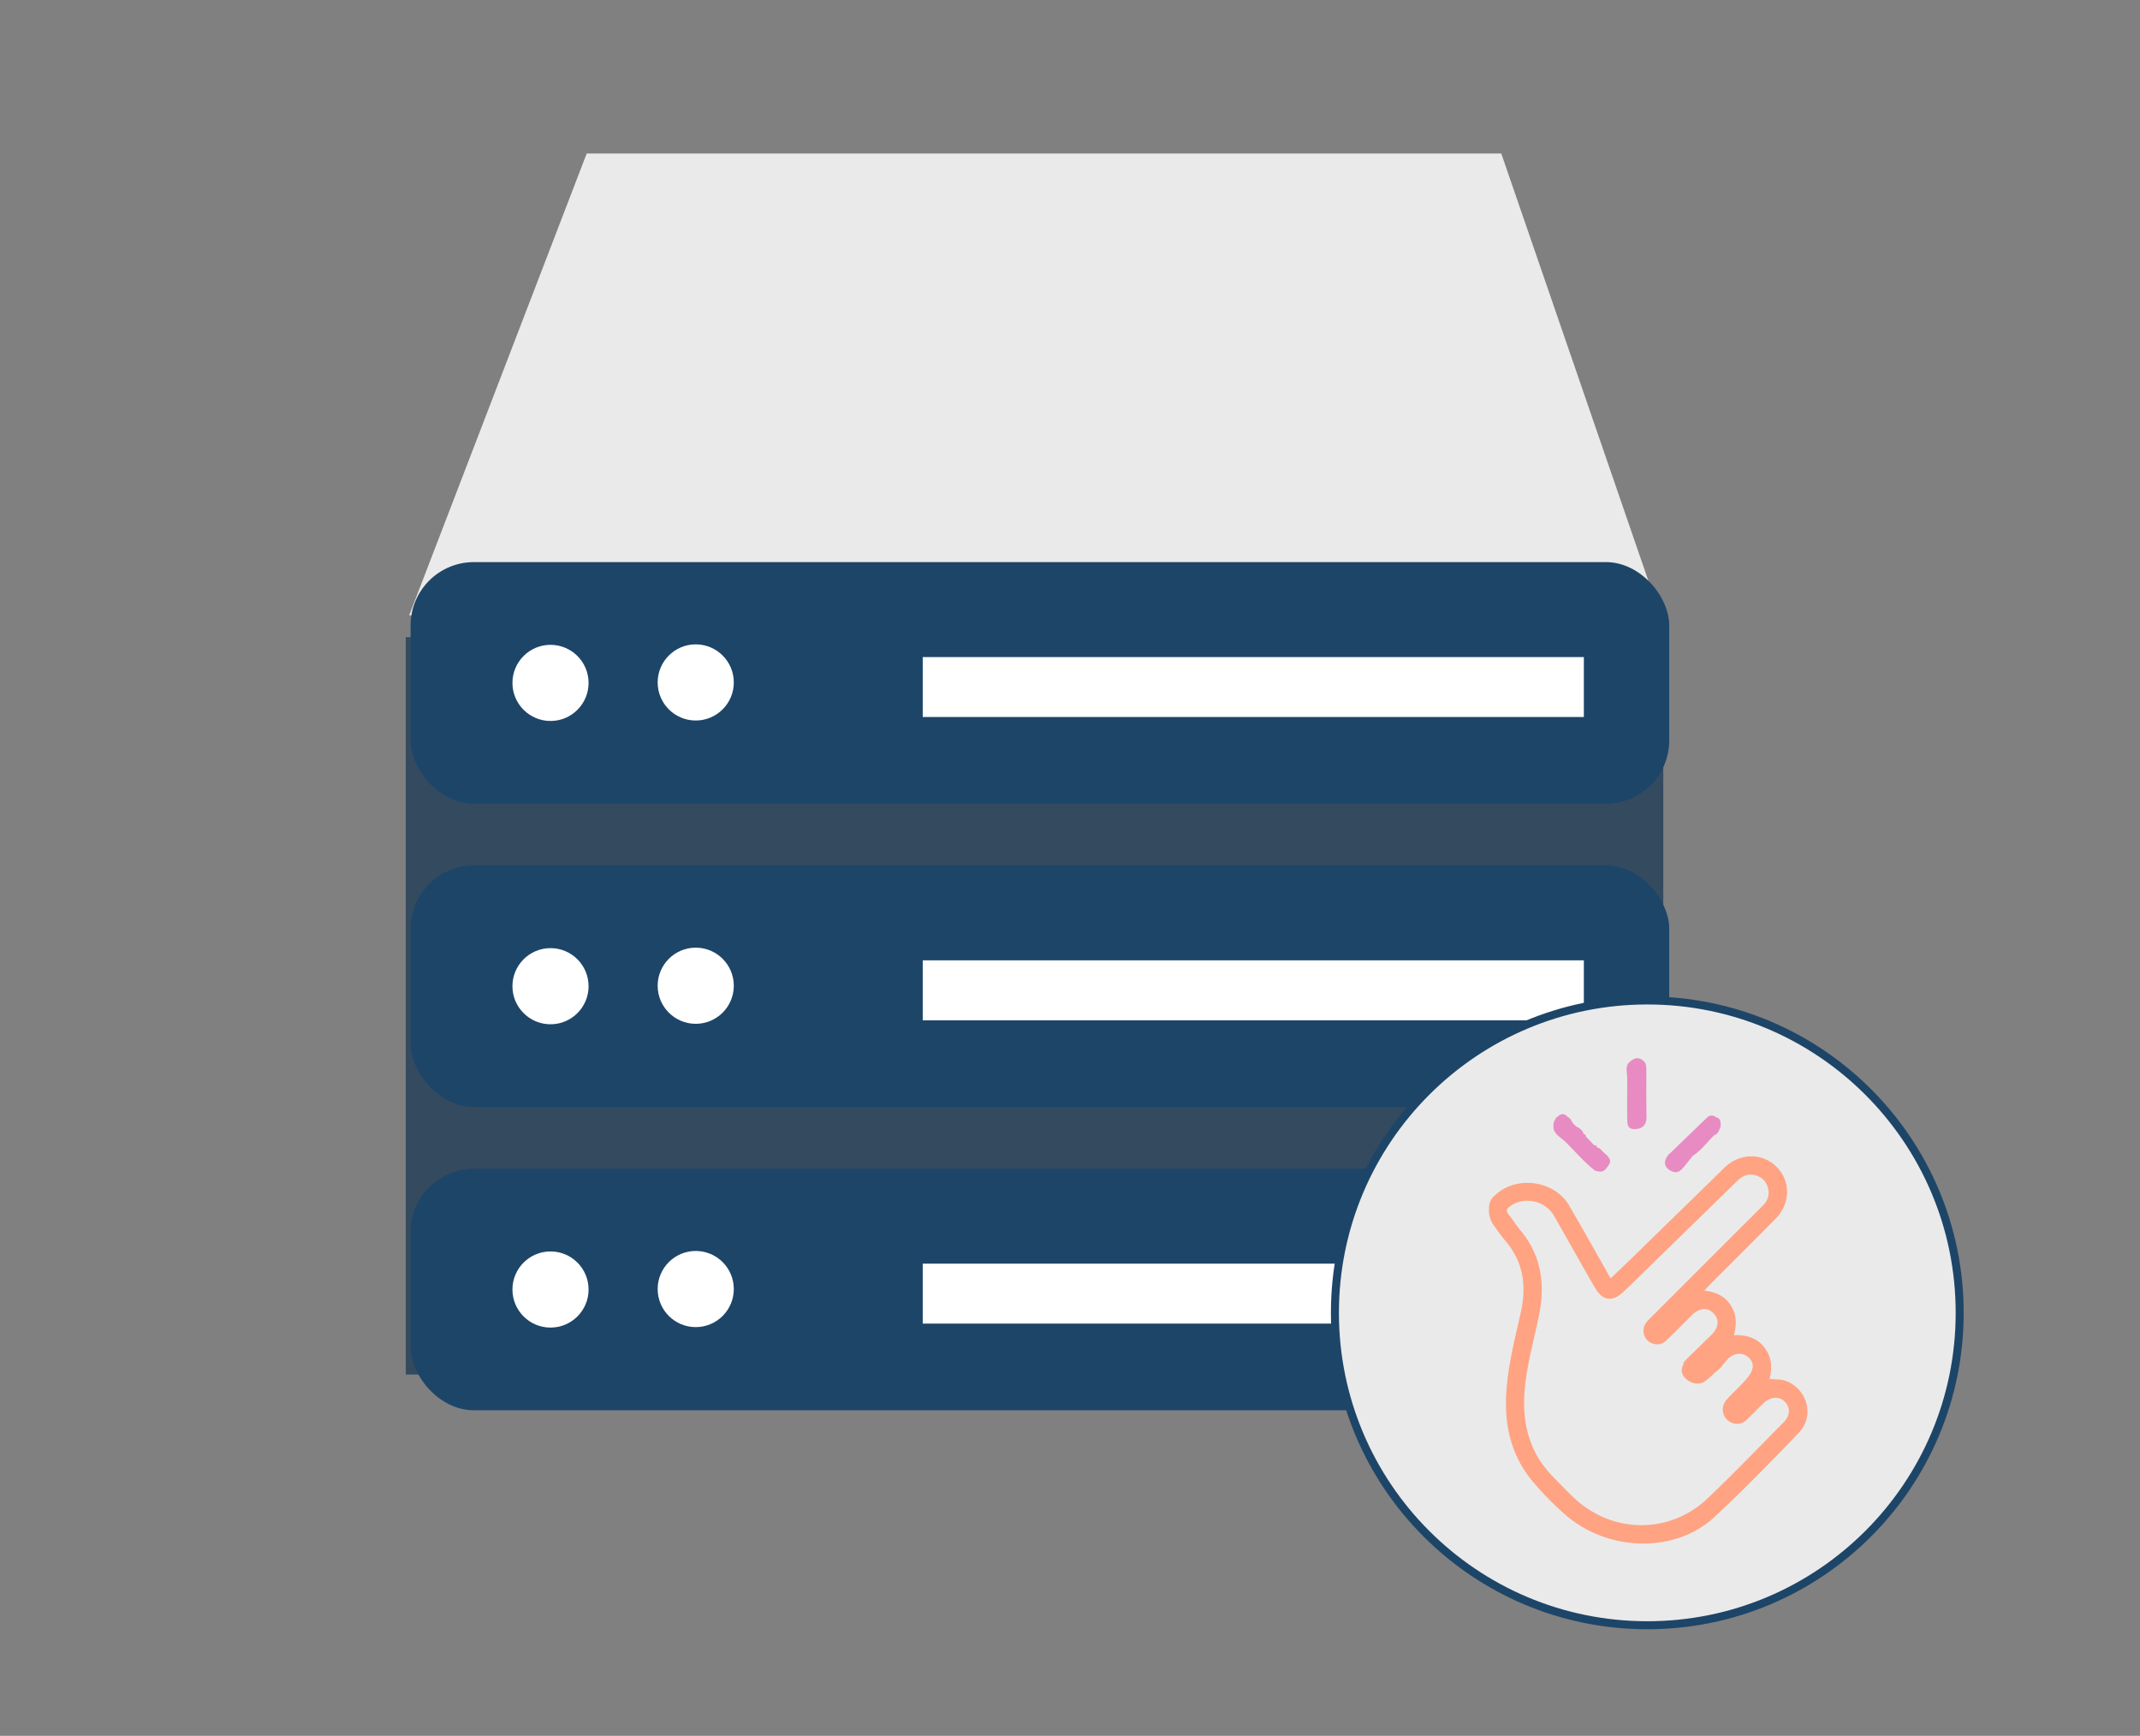
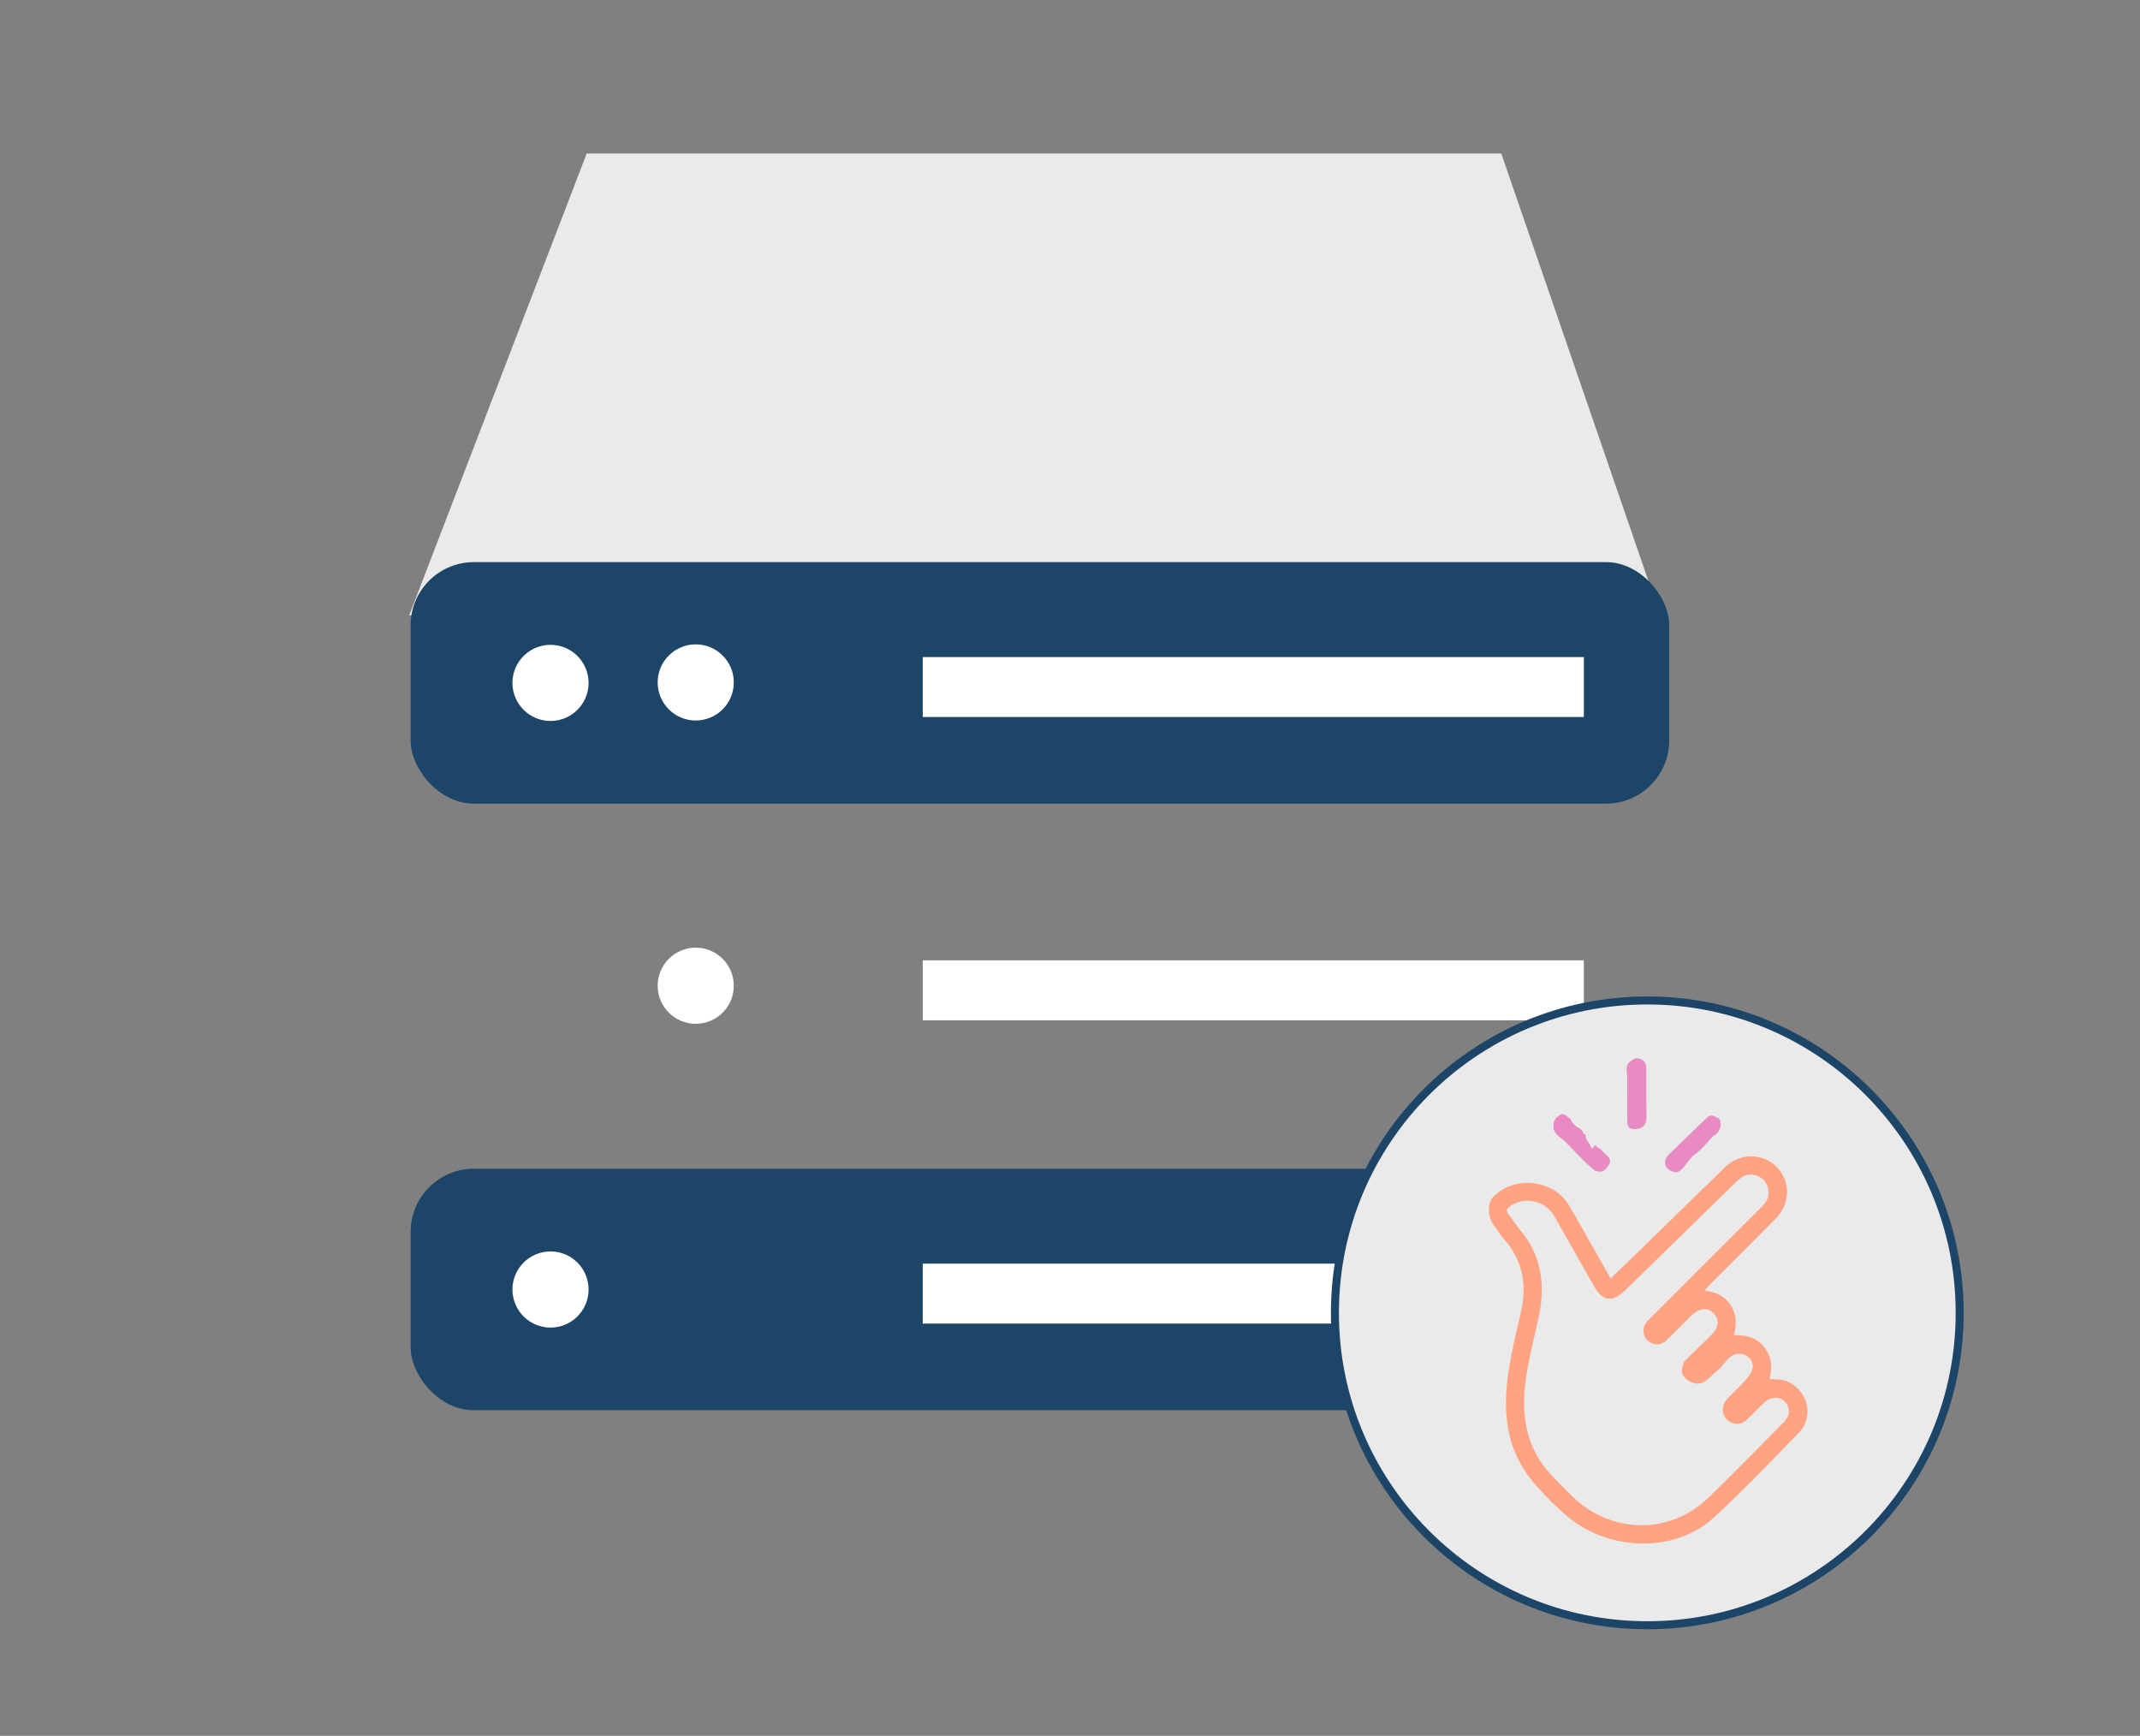
<svg xmlns="http://www.w3.org/2000/svg" viewBox="0 0 1366 1108">
  <rect x="0" y="0" width="1366" height="1108" fill="#808080" stroke="none" />
  <defs>
    <style>.c{fill:#1d4568}.d{fill:#fff}.f{fill:#ffa382}.g{fill:#e88bc2}</style>
  </defs>
  <path style="fill:#eaeaea" d="m1056.1 382.1-794.9 10.7L374.5 98h583.8l97.8 284.1z" />
-   <path style="fill:#344a5f" d="M259 406.7h802.7v470.67H259z" />
  <rect class="c" x="262.1" y="358.8" width="803.4" height="154.19" rx="40.4" />
  <circle class="d" cx="351.4" cy="435.9" r="24.3" />
  <circle class="d" cx="444.1" cy="435.6" r="24.3" />
  <path class="d" d="M589 419.4h422v38.26H589z" />
-   <rect class="c" x="262.1" y="552.4" width="803.4" height="154.19" rx="40.4" />
-   <circle class="d" cx="351.4" cy="629.5" r="24.3" />
  <circle class="d" cx="444.1" cy="629.2" r="24.3" />
  <path class="d" d="M589 613h422v38.26H589z" />
  <rect class="c" x="262.1" y="746" width="803.4" height="154.19" rx="40.4" />
  <circle class="d" cx="351.4" cy="823.1" r="24.3" />
-   <circle class="d" cx="444.1" cy="822.8" r="24.3" />
  <path class="d" d="M589 806.6h422v38.26H589z" />
  <circle cx="1051.5" cy="838" r="199.4" style="stroke:#1d4568;stroke-miterlimit:10;stroke-width:5.11px;fill:#eaeaea" />
  <path class="f" d="M1139.5 881.3c-3.2-1.1-6.6-.6-10-1.2 2-7.4 1.3-14.2-3.4-20.2s-11.6-8-19.3-7.6c1.9-7 1.7-13.3-2.1-19.2s-9.5-8.4-16.8-9.3l3.6-3.9c13.9-13.9 27.9-27.8 41.7-41.8 9.7-9.7 10-23.9 1-33.1s-23.6-9.3-33.5.4l-58.5 57.1-14.1 13.5c-9-15.8-17.6-31.3-26.6-46.7s-33.1-19.5-47-6.5c-.4 3.3-3.7 5.3-4 8.7s.6 7.2 2.8 10.3 4.8 7 7.6 10.2c11.5 13.4 13.6 28.9 9.9 45.5s-8.6 35.2-9.4 53.4c-.9 20.4 3.7 39.1 17.2 55a188.9 188.9 0 0 0 20.3 20.7c26.7 23.7 69.8 25.2 94.9 2.2 18.9-17.4 36.7-35.9 54.5-54.4 10.3-10.7 5.2-28.2-8.8-33.1Zm-65-10.4c-1.8 3.7-1.2 6.8 2 9.5s8.3 4.1 12.2 1a78.8 78.8 0 0 0 6.2-5.5l3.5-3a70.8 70.8 0 0 1 5-5.9c4-3.7 9.2-3.8 12.8-.5s3.4 7.5-.1 12.1-9.2 9.6-13.7 14.5-3.3 12.5 3.1 15.1c3.7 1.4 6.9.5 9.7-2.2s7.2-7.2 10.9-10.7 9.4-4.4 13.1-.7 3.6 8.9-.5 13.1c-16.2 16.3-32.1 33-48.9 48.9-24.4 23-61 22.4-85.4-.8-4.4-4.2-8.7-8.7-13-13.1-14.9-15.1-19.7-33.4-18.3-54.1 1.3-17 6.1-33.2 9.4-49.7 3.9-19.6 1.2-37.8-12-53.6-2.6-3.1-4.7-6.6-7.2-9.7s-1.4-4.3 1.2-6c8.9-6.1 22-3.1 27.5 6.5 8.6 15.1 17.1 30.3 25.8 45.4 5.2 9.1 11.5 9.9 19 2.6l1.5-1.4 70.2-68.5c2.9-2.9 6.1-4.9 10.2-4.4s7.9 2.9 9.5 7.4.6 8.7-2.7 12.1c-5.7 5.8-11.4 11.4-17.2 17.2l-55.2 55.2c-2.4 2.3-4.3 4.8-4 8.2a8.4 8.4 0 0 0 5.1 7.4c3.7 1.6 6.9.8 9.7-1.9 5.3-5.1 10.5-10.4 15.7-15.6s10.5-5.4 14.3-1.4 3.2 9.1-1.6 13.8l-15.9 15.5" />
  <path class="g" d="M1094.1 724.7c-4.5 4.5-8.2 9.6-13.6 13.1a2 2 0 0 0-1.2-.6c.4.3.9.2 1.2.6l-5.5 6.9c-2 2.2-3.8 4.5-7.4 3.1-6-2.3-6.4-7.6-1-12.2l23.1-22.3a11 11 0 0 1 5.7-.1c.9 1.2 2.3 1.9 2.8 3.4s-.1 3.6-1.1 5.2a27.6 27.6 0 0 0-3 2.9ZM1039.4 678.6c2.3-2 4.4-4.1 7.9-2.6s3.6 4.4 3.6 7.5c0 9.7-.1 19.4.1 29 .1 5.2-2.1 8-7.3 8.2s-4.9-3.5-5-6.8c-.1-8.5 0-17.1 0-25.6 0-3.3-1.3-6.6.7-9.7ZM1025.1 746l-.8.9c-2 1.4-4.1 1-6.2.3-6.9-5.4-12.5-12.1-18.7-18.2-2.6-2.6-6.4-4.3-7.7-8.3-.1-2.1-.5-4.3 1.1-6.2s4.2-2.6 6.8-1.8a4.6 4.6 0 0 1 3.6 3 11.8 11.8 0 0 0 4.2 4.1 6.6 6.6 0 0 1 3.2 3.2c.1.7.4 1 1 1a1.4 1.4 0 0 1 .6 1.2c-.2 2.8 2.7 4.2 3.3 6.8s1.6-.4 2.4-.8a.9.9 0 0 1 1.2.3.9.9 0 0 0 1 1 9.4 9.4 0 0 1 3.3 3h.1c5.2 4.3 5.5 6 1.6 10.5Z" />
  <path class="f" d="M954.5 762.8c.7 1.1 3.4 2-.1 3.5-1.7.7-2.6 3.4-3.9 5.2a10.1 10.1 0 0 1 4-8.7Z" />
  <path class="g" d="M1000.2 713.3a17.2 17.2 0 0 0-7.4 1.2c.2-1.2 1.3-1.5 2-2.2s3.6-.9 5.3.1c.3.1.5.3.4.6s-.2.3-.3.3Z" />
  <path class="g" d="M1000.1 712.4h-5.3c1.8-1.6 3.6-1.7 5.3 0ZM1094.1 724.7a3.1 3.1 0 0 1 3-2.9 5 5 0 0 1-3 2.9ZM1098.2 716.6a5.3 5.3 0 0 1-2.8-3.4 3.2 3.2 0 0 1 2.8 3.4ZM1095.4 713.2h-5.7a4.2 4.2 0 0 1 5.7 0Z" />
  <path class="f" d="M1076.4 867.7c-.9.9-2.1 1.7-1.9 3.2M1094.9 875.9c.9-1.3 1.6-2.8 3.5-3ZM1063.5 849.7c-2.1 0-3.1 1.3-3.5 3.3-.2-3.1-.2-3.1 5-6.8.8 1.7-1.4 2.2-1.5 3.5ZM1136.3 922.1c-1.6-3-.9-5.1 3-7.3-1.4 3-3.9 4.6-3 7.3ZM1087.5 767.2c1.5-2.9 2.9-4.6 3.2-6.8.3 2.4.6 4.8-3.2 6.8ZM1041.3 979.1a17.1 17.1 0 0 1-8.4-.1 17.1 17.1 0 0 1 8.4.1ZM1070.7 839.9l-2.5 4.8c-.8-2-.4-3.4 2.5-4.8ZM970.1 859.9a7.2 7.2 0 0 1 0-5.8ZM1063.5 849.7c2.1.6 2.1.6-.6 3.3-1-1.4.3-2.2.6-3.3ZM1007 964.9c-.2 1.1-.6 1.6-1.4 1.4a5.3 5.3 0 0 1-1.5-1.1l1.9-1.8ZM977.2 929.7c1.1.7 1.9 1.8 1.2 2.5s-1.3-.2-1.4-1a3.9 3.9 0 0 1 .2-1.5ZM1042.7 812c.5.4 1 .6 1.1.9a.9.9 0 0 1-.9 1.3 1.3 1.3 0 0 1-1-.9c0-.3.4-.8.8-1.3ZM1021.1 814.3c-.1.6-.5 1.1-1 .7a1.5 1.5 0 0 1-.5-1.2c0-.2.6-.4 1-.6ZM1020.7 817.1l-1.4 1.2c-.8-.4-1.5-.9-1.5-1.9l.9-.2Z" />
-   <path class="g" d="m1080.5 737.8-4.7 1.5c1.4-3.1 2.8-3.2 4.7-1.5ZM1041.3 686.1c0 7.5 0 15.1.1 22.6 0 .8-1.4 3.3 1.6 2.4.8-.2 1.7-1 2 .3s-.8 1.8-1.7 2.4a1.4 1.4 0 0 1-2.2-.4 6.4 6.4 0 0 1-.8-3c-.1-8 0-16.1 0-24.1ZM1042.8 682.2c1.5-2 2.8-1.6 4.9 0ZM1011.9 725l3 3.2 3.2 3.3c-.1 1.3.1 3.1-1.9 2.8s-3.3.1-2.3-2.8-2.1-2.6-2.9-4.3-1-2.1.9-2.2ZM995.8 715.9l1.5 4.4c-.5 0-1.1.4-1.4.2s-.9-2.9-.1-4.6ZM1007.3 730.9c-1.2-1.3-2.7-2.3-2-3.3s1.8 0 2.1 1.1a9.1 9.1 0 0 1-.1 2.2ZM1015.8 737.1c0 .6-.2 1.2-.9.8a2.9 2.9 0 0 1-1.3-1.4c-.2-.7.4-.8 1-.8a1.3 1.3 0 0 1 1.2 1.4Z" />
</svg>